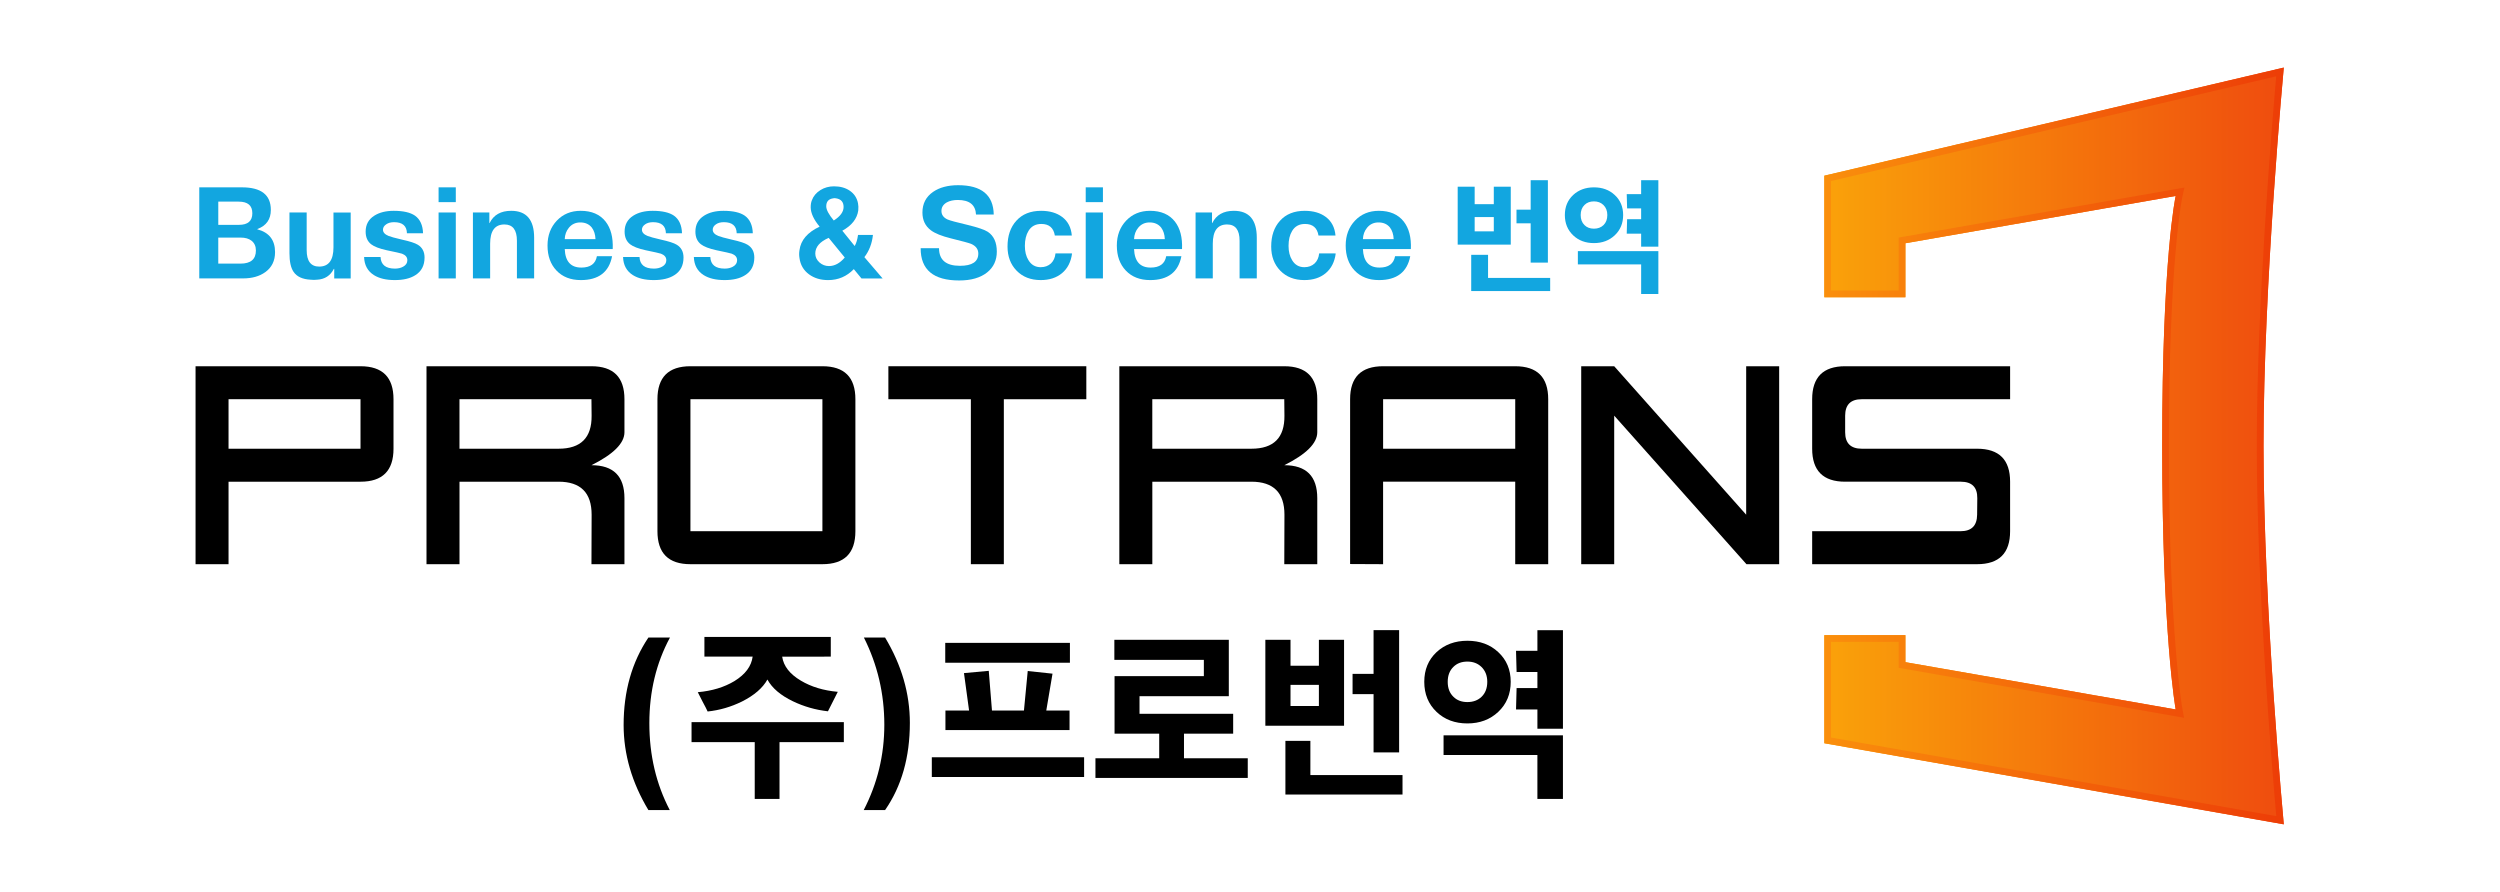
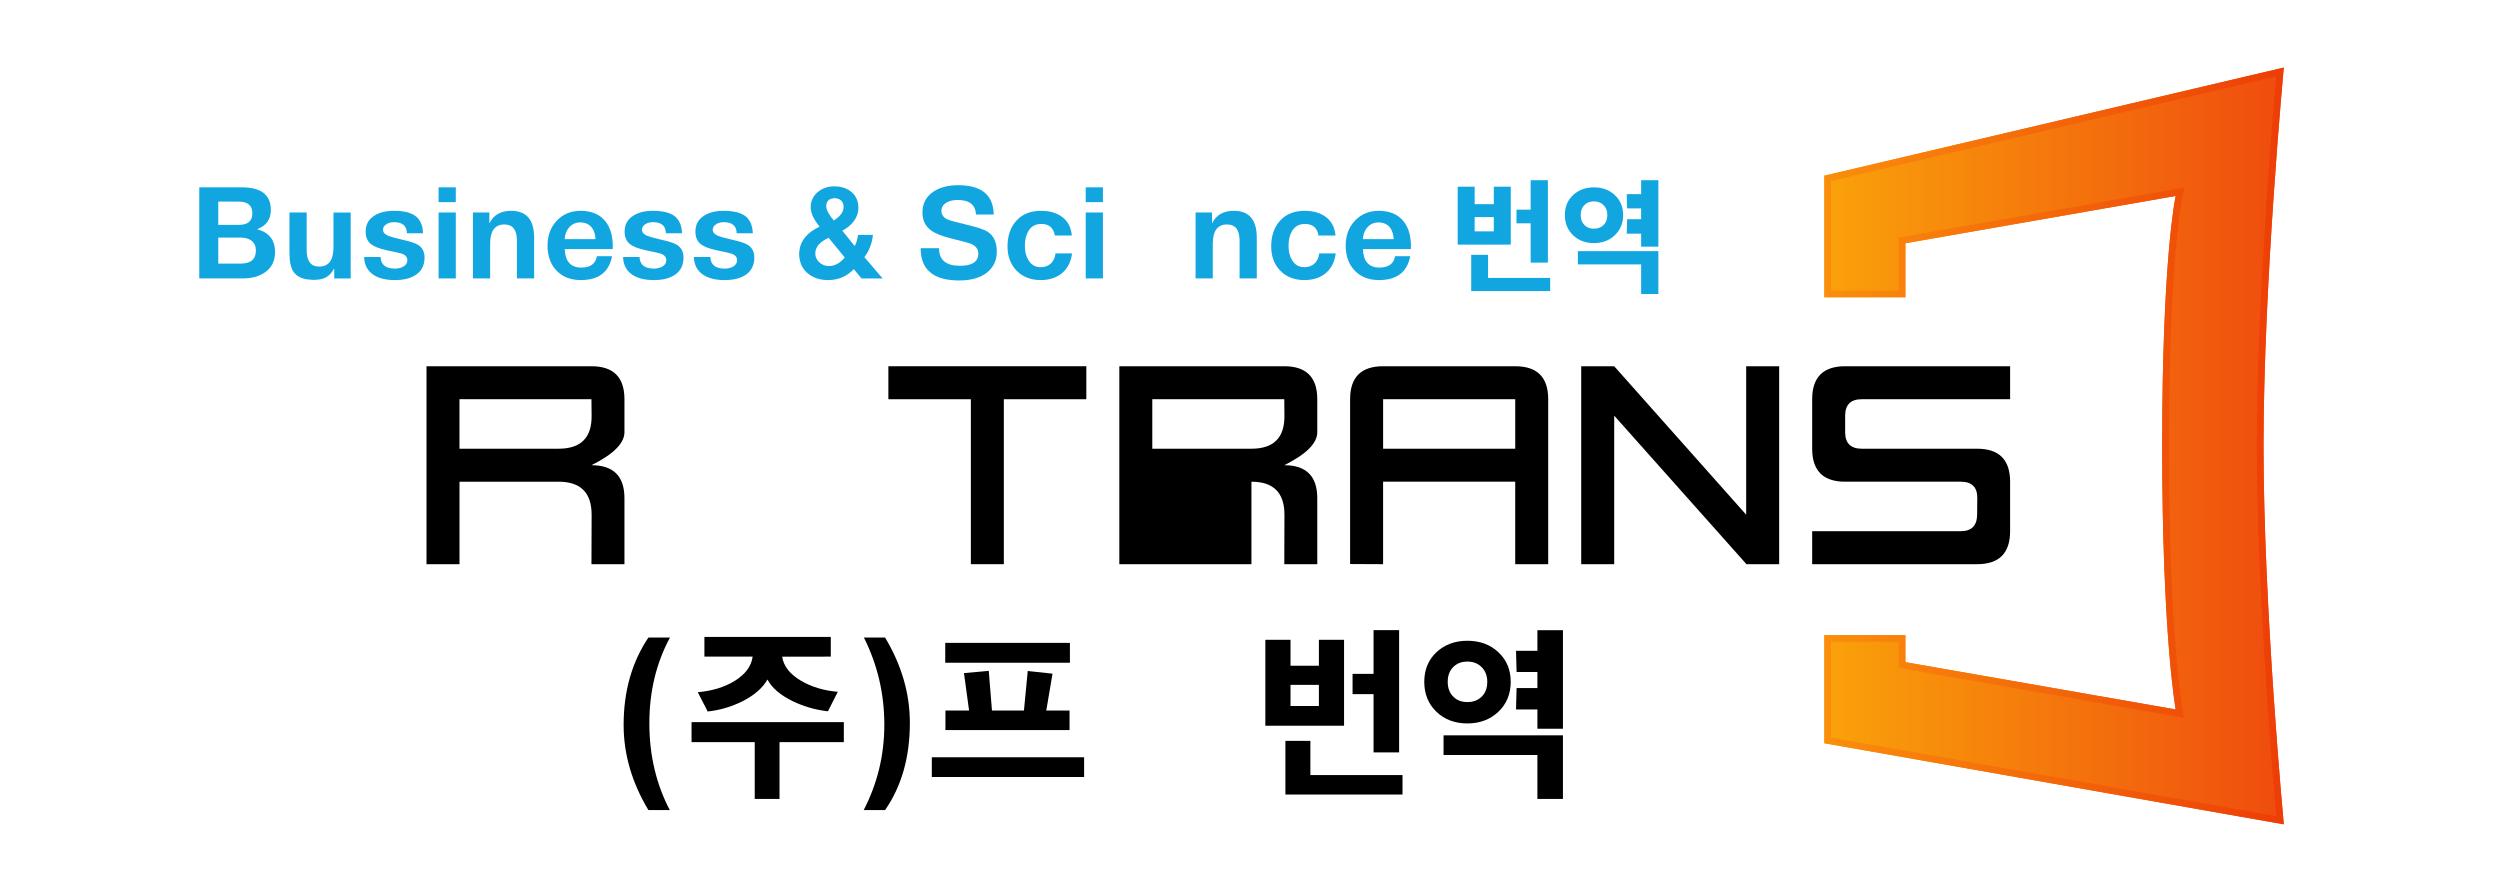
<svg xmlns="http://www.w3.org/2000/svg" version="1.1" id="Layer_1" x="0px" y="0px" width="185px" height="66px" viewBox="0 0 185 66" enable-background="new 0 0 185 66" xml:space="preserve">
  <g>
-     <path d="M14.471,41.75V27.102h12.207c1.627,0,2.441,0.813,2.441,2.441v3.662c0,1.628-0.814,2.441-2.441,2.441h-9.766v6.104H14.471z    M16.912,33.205h9.766v-3.662h-9.766V33.205z" />
    <path d="M31.561,41.75V27.102h12.207c1.627,0,2.441,0.813,2.441,2.441v2.441c0,0.813-0.814,1.628-2.441,2.441   c1.627,0,2.441,0.813,2.441,2.441v4.883h-2.441l0.012-3.662c0-1.628-0.815-2.441-2.444-2.441h-7.333v6.104H31.561z M34.002,33.205   h7.333c1.646,0,2.46-0.813,2.444-2.441l-0.012-1.221h-9.766V33.205z" />
-     <path d="M51.092,41.75c-1.628,0-2.441-0.813-2.441-2.441v-9.766c0-1.628,0.813-2.441,2.441-2.441h9.766   c1.627,0,2.441,0.813,2.441,2.441v9.766c0,1.628-0.814,2.441-2.441,2.441H51.092z M51.092,39.309h9.766v-9.766h-9.766V39.309z" />
    <path d="M71.844,41.75V29.543H65.74v-2.441h14.648v2.441h-6.104V41.75H71.844z" />
-     <path d="M82.83,41.75V27.102h12.207c1.628,0,2.441,0.813,2.441,2.441v2.441c0,0.813-0.813,1.628-2.441,2.441   c1.628,0,2.441,0.813,2.441,2.441v4.883h-2.441l0.012-3.662c0-1.628-0.814-2.441-2.443-2.441h-7.334v6.104H82.83z M85.271,33.205   h7.334c1.646,0,2.46-0.813,2.443-2.441l-0.012-1.221h-9.766V33.205z" />
+     <path d="M82.83,41.75V27.102h12.207c1.628,0,2.441,0.813,2.441,2.441v2.441c0,0.813-0.813,1.628-2.441,2.441   c1.628,0,2.441,0.813,2.441,2.441v4.883h-2.441l0.012-3.662c0-1.628-0.814-2.441-2.443-2.441v6.104H82.83z M85.271,33.205   h7.334c1.646,0,2.46-0.813,2.443-2.441l-0.012-1.221h-9.766V33.205z" />
    <path d="M99.908,41.738V29.543c0-1.628,0.813-2.441,2.441-2.441h9.777c1.628,0,2.441,0.813,2.441,2.441V41.75h-2.441v-6.104h-9.777   v6.104L99.908,41.738z M102.35,33.205h9.777v-3.662h-9.777V33.205z" />
    <path d="M117.01,41.75V27.102h2.441l9.766,10.986V27.102h2.441V41.75h-2.42l-9.787-10.992V41.75H117.01z" />
    <path d="M134.1,41.75v-2.441h10.986c0.806,0,1.213-0.407,1.221-1.221l0.012-1.221c0.009-0.813-0.398-1.221-1.221-1.221h-8.557   c-1.628,0-2.441-0.813-2.441-2.441v-3.662c0-1.628,0.813-2.441,2.441-2.441h12.207v2.441h-10.986c-0.813,0-1.221,0.407-1.221,1.221   v1.221c0,0.813,0.411,1.221,1.232,1.221h8.533c1.628,0,2.441,0.813,2.441,2.441v3.662c0,1.628-0.813,2.441-2.441,2.441H134.1z" />
  </g>
  <g>
    <path d="M49.578,47.178c-1.018,1.886-1.526,4-1.526,6.342c0,2.362,0.504,4.504,1.512,6.427h-1.582   c-1.223-2.035-1.834-4.135-1.834-6.3c0-2.492,0.611-4.648,1.834-6.469H49.578z" />
    <path d="M55.85,59.12v-4.2h-4.676v-1.484h11.27v1.484h-4.76v4.2H55.85z M52,51.938l-0.364-0.715   c1.055-0.093,1.96-0.368,2.716-0.825c0.802-0.495,1.25-1.097,1.344-1.807h-3.57v-1.456h9.352v1.456H57.88   c0.103,0.7,0.564,1.293,1.386,1.778c0.765,0.457,1.675,0.732,2.73,0.826l-0.728,1.441c-0.915-0.103-1.778-0.35-2.59-0.741   c-0.915-0.439-1.544-0.976-1.89-1.61c-0.346,0.625-0.971,1.167-1.876,1.624c-0.812,0.401-1.662,0.648-2.548,0.742   C52.289,52.484,52.168,52.246,52,51.938z" />
    <path d="M63.914,59.946c1.018-1.97,1.526-4.074,1.526-6.314c0-2.296-0.504-4.447-1.512-6.454h1.568   c1.223,2.035,1.834,4.14,1.834,6.314c0,2.539-0.611,4.689-1.834,6.454H63.914z" />
    <path d="M68.954,57.496V56.04h11.27v1.456H68.954z M69.948,49.04v-1.47h9.226v1.47H69.948z M69.962,54.024v-1.442h1.75   l-0.378-2.772l1.834-0.168l0.238,2.94h2.366l0.28-2.926l1.834,0.195l-0.462,2.73h1.722v1.442H69.962z" />
-     <path d="M87.615,54.29v1.82h4.719v1.456H81.063V56.11h4.718v-1.82h-3.304v-4.256h6.608V48.83h-6.623v-1.484h8.47v4.172h-6.608   v1.303h6.93v1.47H87.615z" />
    <path d="M93.636,53.702v-6.356h1.862v1.918h2.1v-1.918h1.862v6.356H93.636z M95.12,58.798v-3.976h1.848v2.534h6.818v1.441H95.12z    M97.598,50.678h-2.1v1.568h2.1V50.678z M100.09,51.364v-1.498h1.554v-3.234h1.891v9.044h-1.891v-4.312H100.09z" />
    <path d="M106.306,48.256c0.606-0.56,1.367-0.84,2.281-0.84c0.925,0,1.685,0.28,2.282,0.84c0.616,0.569,0.924,1.302,0.924,2.198   c0,0.905-0.308,1.647-0.924,2.226c-0.606,0.569-1.367,0.854-2.282,0.854c-0.924,0-1.685-0.285-2.281-0.854   c-0.607-0.578-0.91-1.32-0.91-2.226C105.396,49.558,105.698,48.825,106.306,48.256z M115.657,54.416v4.704h-1.89v-3.248h-6.944   v-1.456H115.657z M107.552,51.56c0.261,0.262,0.606,0.393,1.035,0.393c0.43,0,0.779-0.131,1.051-0.393   c0.279-0.271,0.42-0.639,0.42-1.105c0-0.457-0.146-0.826-0.435-1.106c-0.271-0.261-0.616-0.392-1.036-0.392   c-0.429,0-0.774,0.131-1.035,0.392c-0.28,0.271-0.421,0.64-0.421,1.106S107.271,51.289,107.552,51.56z M112.228,50.916h1.54v-1.19   h-1.54l-0.042-1.567h1.582v-1.526h1.89v7.294h-1.89v-1.428h-1.582L112.228,50.916z" />
  </g>
  <g>
    <path fill="#12A6E0" d="M17.899,13.863c1.428,0,2.143,0.557,2.143,1.671c0,0.699-0.333,1.17-1,1.416v0.019   c0.875,0.233,1.312,0.796,1.312,1.689c0,0.642-0.242,1.136-0.727,1.482c-0.428,0.308-0.976,0.462-1.643,0.462h-3.238v-6.74H17.899z    M17.682,16.639c0.661,0,0.991-0.286,0.991-0.859s-0.337-0.859-1.01-0.859h-1.51v1.718H17.682z M17.795,19.508   c0.761,0,1.142-0.324,1.142-0.972c0-0.314-0.11-0.557-0.33-0.727c-0.195-0.151-0.459-0.227-0.793-0.227h-1.662v1.926H17.795z" />
    <path fill="#12A6E0" d="M24.733,20.604v-0.708h-0.028c-0.258,0.503-0.67,0.771-1.237,0.802c-0.17,0.019-0.331,0.019-0.481,0   c-0.604-0.031-1.026-0.227-1.265-0.585c-0.201-0.296-0.302-0.755-0.302-1.378v-3.011h1.274v2.785c0,0.812,0.308,1.218,0.925,1.218   c0.705,0,1.058-0.475,1.058-1.425v-2.577h1.274v4.88H24.733z" />
    <path fill="#12A6E0" d="M30.114,17.262c-0.013-0.547-0.33-0.821-0.953-0.821c-0.239,0-0.435,0.054-0.585,0.161   c-0.157,0.107-0.236,0.239-0.236,0.396c0,0.195,0.138,0.349,0.415,0.462c0.151,0.063,0.485,0.154,1.001,0.274   c0.572,0.126,0.959,0.251,1.161,0.377c0.333,0.202,0.5,0.516,0.5,0.944c0,0.592-0.229,1.029-0.689,1.313   c-0.377,0.239-0.881,0.358-1.51,0.358c-0.642,0-1.158-0.123-1.548-0.368c-0.466-0.295-0.708-0.742-0.727-1.34h1.218   c0.025,0.573,0.381,0.859,1.067,0.859c0.233,0,0.434-0.047,0.604-0.142c0.208-0.113,0.312-0.273,0.312-0.481   c0-0.22-0.132-0.38-0.396-0.481c-0.113-0.038-0.491-0.123-1.133-0.255c-0.541-0.119-0.925-0.267-1.151-0.443   c-0.271-0.214-0.406-0.525-0.406-0.935c0-0.516,0.214-0.91,0.642-1.18c0.377-0.239,0.856-0.359,1.435-0.359   c0.705,0,1.23,0.12,1.576,0.359c0.378,0.271,0.576,0.705,0.595,1.303H30.114z" />
    <path fill="#12A6E0" d="M32.455,14.958v-1.095h1.274v1.095H32.455z M32.455,20.604v-4.88h1.274v4.88H32.455z" />
    <path fill="#12A6E0" d="M36.212,15.723v0.783h0.019c0.296-0.604,0.828-0.906,1.596-0.906c1.133,0,1.699,0.664,1.699,1.992v3.011   h-1.274v-2.785c0-0.806-0.309-1.208-0.925-1.208c-0.705,0-1.057,0.475-1.057,1.425v2.568h-1.274v-4.88H36.212z" />
    <path fill="#12A6E0" d="M41.791,18.432c0.038,0.913,0.447,1.369,1.228,1.369c0.667,0,1.051-0.28,1.151-0.84h1.124   c-0.227,1.177-0.998,1.765-2.313,1.765c-0.755,0-1.356-0.236-1.803-0.708c-0.441-0.465-0.661-1.082-0.661-1.85   c0-0.743,0.23-1.356,0.689-1.841c0.459-0.484,1.048-0.727,1.765-0.727c0.812,0,1.425,0.265,1.841,0.793   c0.39,0.498,0.566,1.177,0.529,2.039H41.791z M44.066,17.696c-0.013-0.346-0.104-0.632-0.274-0.859   c-0.202-0.251-0.485-0.377-0.85-0.377c-0.346,0-0.626,0.129-0.84,0.387c-0.195,0.233-0.299,0.516-0.312,0.85H44.066z" />
    <path fill="#12A6E0" d="M49.277,17.262c-0.013-0.547-0.33-0.821-0.953-0.821c-0.239,0-0.435,0.054-0.585,0.161   c-0.157,0.107-0.236,0.239-0.236,0.396c0,0.195,0.138,0.349,0.415,0.462c0.151,0.063,0.485,0.154,1.001,0.274   c0.572,0.126,0.959,0.251,1.161,0.377c0.333,0.202,0.5,0.516,0.5,0.944c0,0.592-0.229,1.029-0.689,1.313   c-0.377,0.239-0.881,0.358-1.51,0.358c-0.642,0-1.158-0.123-1.548-0.368c-0.466-0.295-0.708-0.742-0.727-1.34h1.218   c0.025,0.573,0.381,0.859,1.067,0.859c0.233,0,0.434-0.047,0.604-0.142c0.208-0.113,0.312-0.273,0.312-0.481   c0-0.22-0.132-0.38-0.396-0.481c-0.113-0.038-0.491-0.123-1.133-0.255c-0.541-0.119-0.925-0.267-1.151-0.443   c-0.271-0.214-0.406-0.525-0.406-0.935c0-0.516,0.214-0.91,0.642-1.18c0.377-0.239,0.856-0.359,1.435-0.359   c0.705,0,1.23,0.12,1.576,0.359c0.378,0.271,0.576,0.705,0.595,1.303H49.277z" />
    <path fill="#12A6E0" d="M54.516,17.262c-0.013-0.547-0.33-0.821-0.953-0.821c-0.239,0-0.435,0.054-0.585,0.161   c-0.157,0.107-0.236,0.239-0.236,0.396c0,0.195,0.138,0.349,0.415,0.462c0.151,0.063,0.485,0.154,1.001,0.274   c0.572,0.126,0.959,0.251,1.161,0.377c0.333,0.202,0.5,0.516,0.5,0.944c0,0.592-0.229,1.029-0.689,1.313   c-0.377,0.239-0.881,0.358-1.51,0.358c-0.642,0-1.158-0.123-1.548-0.368c-0.466-0.295-0.708-0.742-0.727-1.34h1.218   c0.025,0.573,0.381,0.859,1.067,0.859c0.233,0,0.434-0.047,0.604-0.142c0.208-0.113,0.312-0.273,0.312-0.481   c0-0.22-0.132-0.38-0.396-0.481c-0.113-0.038-0.491-0.123-1.133-0.255c-0.541-0.119-0.925-0.267-1.151-0.443   c-0.271-0.214-0.406-0.525-0.406-0.935c0-0.516,0.214-0.91,0.642-1.18c0.377-0.239,0.856-0.359,1.435-0.359   c0.705,0,1.23,0.12,1.576,0.359c0.378,0.271,0.576,0.705,0.595,1.303H54.516z" />
    <path fill="#12A6E0" d="M63.748,20.604l-0.566-0.689c-0.522,0.541-1.155,0.812-1.897,0.812c-0.561,0-1.032-0.142-1.416-0.425   c-0.403-0.295-0.639-0.698-0.708-1.208c-0.032-0.195-0.032-0.387,0-0.576c0.094-0.742,0.591-1.325,1.491-1.746   c-0.434-0.522-0.654-0.998-0.661-1.426c0-0.208,0.028-0.38,0.085-0.519c0.113-0.314,0.327-0.569,0.642-0.765   c0.295-0.183,0.629-0.274,1-0.274c0.459,0,0.846,0.107,1.161,0.321c0.333,0.227,0.538,0.538,0.614,0.935   c0.031,0.151,0.038,0.327,0.019,0.528c-0.088,0.617-0.481,1.117-1.18,1.501l0.916,1.133c0.12-0.214,0.201-0.487,0.246-0.821h1.104   c-0.069,0.636-0.28,1.184-0.633,1.643l1.35,1.577H63.748z M61.322,17.602c-0.661,0.29-0.991,0.677-0.991,1.161   c0,0.252,0.104,0.472,0.312,0.661c0.201,0.176,0.434,0.265,0.699,0.265c0.421,0,0.812-0.211,1.17-0.633L61.322,17.602z    M61.699,16.318c0.485-0.309,0.727-0.642,0.727-1.001c0-0.371-0.189-0.585-0.566-0.642c-0.076-0.019-0.157-0.016-0.246,0.009   c-0.314,0.057-0.472,0.252-0.472,0.585C61.143,15.521,61.328,15.871,61.699,16.318z" />
    <path fill="#12A6E0" d="M72.225,15.874c-0.038-0.717-0.488-1.076-1.35-1.076c-0.321,0-0.592,0.06-0.812,0.179   c-0.264,0.151-0.396,0.362-0.396,0.633c0,0.283,0.151,0.494,0.453,0.632c0.17,0.076,0.67,0.211,1.501,0.406   c0.749,0.183,1.243,0.353,1.482,0.51c0.44,0.296,0.661,0.784,0.661,1.463c0,0.642-0.239,1.155-0.717,1.539   c-0.498,0.396-1.187,0.595-2.067,0.595c-1.907,0-2.857-0.796-2.851-2.388h1.359c0,0.869,0.516,1.303,1.548,1.303   c0.906,0,1.359-0.302,1.359-0.906c0-0.321-0.176-0.56-0.529-0.717c-0.151-0.063-0.648-0.198-1.492-0.406   c-0.686-0.17-1.18-0.368-1.482-0.595c-0.422-0.314-0.632-0.755-0.632-1.321c0-0.655,0.264-1.165,0.793-1.529   c0.478-0.327,1.095-0.491,1.85-0.491c1.73,0,2.608,0.724,2.634,2.171H72.225z" />
    <path fill="#12A6E0" d="M79.333,18.753c-0.082,0.629-0.331,1.117-0.746,1.463c-0.409,0.34-0.935,0.51-1.576,0.51   c-0.736,0-1.331-0.232-1.784-0.698c-0.447-0.459-0.67-1.054-0.67-1.784c0-0.793,0.217-1.429,0.651-1.907   c0.44-0.491,1.051-0.736,1.832-0.736c0.635,0,1.155,0.151,1.558,0.453c0.428,0.321,0.667,0.781,0.717,1.378h-1.255   c-0.095-0.573-0.428-0.859-1.001-0.859c-0.428,0-0.746,0.173-0.953,0.519c-0.176,0.29-0.265,0.658-0.265,1.104   c0,0.422,0.088,0.774,0.265,1.057c0.208,0.346,0.51,0.52,0.906,0.52c0.308,0,0.563-0.095,0.765-0.283   c0.188-0.183,0.299-0.428,0.33-0.736H79.333z" />
    <path fill="#12A6E0" d="M80.343,14.958v-1.095h1.274v1.095H80.343z M80.343,20.604v-4.88h1.274v4.88H80.343z" />
-     <path fill="#12A6E0" d="M83.92,18.432c0.038,0.913,0.447,1.369,1.228,1.369c0.667,0,1.051-0.28,1.151-0.84h1.124   c-0.227,1.177-0.998,1.765-2.313,1.765c-0.755,0-1.356-0.236-1.803-0.708c-0.441-0.465-0.661-1.082-0.661-1.85   c0-0.743,0.23-1.356,0.689-1.841c0.459-0.484,1.048-0.727,1.765-0.727c0.812,0,1.425,0.265,1.841,0.793   c0.39,0.498,0.566,1.177,0.529,2.039H83.92z M86.196,17.696c-0.013-0.346-0.104-0.632-0.274-0.859   c-0.202-0.251-0.485-0.377-0.85-0.377c-0.346,0-0.626,0.129-0.84,0.387c-0.195,0.233-0.299,0.516-0.312,0.85H86.196z" />
    <path fill="#12A6E0" d="M89.689,15.723v0.783h0.019c0.296-0.604,0.828-0.906,1.595-0.906c1.133,0,1.699,0.664,1.699,1.992v3.011   h-1.273v-2.785c0-0.806-0.309-1.208-0.926-1.208c-0.705,0-1.057,0.475-1.057,1.425v2.568h-1.274v-4.88H89.689z" />
    <path fill="#12A6E0" d="M98.845,18.753c-0.082,0.629-0.33,1.117-0.745,1.463c-0.409,0.34-0.935,0.51-1.577,0.51   c-0.736,0-1.331-0.232-1.784-0.698c-0.446-0.459-0.67-1.054-0.67-1.784c0-0.793,0.217-1.429,0.651-1.907   c0.44-0.491,1.051-0.736,1.831-0.736c0.636,0,1.155,0.151,1.558,0.453c0.428,0.321,0.667,0.781,0.718,1.378H97.57   c-0.094-0.573-0.428-0.859-1-0.859c-0.429,0-0.746,0.173-0.954,0.519c-0.176,0.29-0.264,0.658-0.264,1.104   c0,0.422,0.088,0.774,0.264,1.057c0.208,0.346,0.51,0.52,0.906,0.52c0.309,0,0.563-0.095,0.765-0.283   c0.189-0.183,0.299-0.428,0.331-0.736H98.845z" />
    <path fill="#12A6E0" d="M100.856,18.432c0.037,0.913,0.446,1.369,1.227,1.369c0.667,0,1.051-0.28,1.152-0.84h1.123   c-0.227,1.177-0.998,1.765-2.313,1.765c-0.756,0-1.356-0.236-1.804-0.708c-0.44-0.465-0.66-1.082-0.66-1.85   c0-0.743,0.229-1.356,0.688-1.841c0.46-0.484,1.048-0.727,1.766-0.727c0.812,0,1.426,0.265,1.841,0.793   c0.39,0.498,0.566,1.177,0.528,2.039H100.856z M103.131,17.696c-0.013-0.346-0.104-0.632-0.273-0.859   c-0.201-0.251-0.484-0.377-0.85-0.377c-0.347,0-0.626,0.129-0.84,0.387c-0.195,0.233-0.3,0.516-0.312,0.85H103.131z" />
    <path fill="#12A6E0" d="M107.869,18.102v-4.286h1.256v1.293h1.416v-1.293h1.255v4.286H107.869z M108.87,21.538v-2.681h1.246v1.709   h4.597v0.972H108.87z M110.541,16.063h-1.416v1.057h1.416V16.063z M112.221,16.525v-1.01h1.048v-2.18h1.274v6.098h-1.274v-2.908   H112.221z" />
    <path fill="#12A6E0" d="M116.413,14.43c0.408-0.377,0.922-0.566,1.538-0.566c0.623,0,1.136,0.189,1.539,0.566   c0.415,0.384,0.623,0.878,0.623,1.482c0,0.611-0.208,1.111-0.623,1.501c-0.409,0.384-0.922,0.576-1.539,0.576   c-0.623,0-1.136-0.192-1.538-0.576c-0.409-0.39-0.614-0.89-0.614-1.501C115.799,15.308,116.004,14.813,116.413,14.43z    M122.719,18.583v3.172h-1.274v-2.19h-4.683v-0.981H122.719z M117.253,16.658c0.176,0.176,0.409,0.264,0.698,0.264   c0.29,0,0.525-0.088,0.708-0.264c0.189-0.183,0.283-0.431,0.283-0.746c0-0.308-0.098-0.557-0.292-0.746   c-0.183-0.176-0.416-0.264-0.699-0.264c-0.289,0-0.522,0.088-0.698,0.264c-0.188,0.183-0.283,0.431-0.283,0.746   C116.97,16.227,117.064,16.475,117.253,16.658z M120.406,16.223h1.038v-0.802h-1.038l-0.028-1.057h1.066v-1.029h1.274v4.918h-1.274   V17.29h-1.066L120.406,16.223z" />
  </g>
  <g>
    <linearGradient id="SVGID_1_" gradientUnits="userSpaceOnUse" x1="135" y1="33" x2="169" y2="33">
      <stop offset="0" style="stop-color:#FAA20A" />
      <stop offset="1" style="stop-color:#EF4C0E" />
    </linearGradient>
    <path fill="url(#SVGID_1_)" d="M135,22h6v-4l20-3.5c0,0-1,4.5-1,18.5s1,19.5,1,19.5L141,49v-2h-6v8l34,6c0,0-1.5-16-1.5-28   S169,5,169,5l-34,8V22z" />
    <linearGradient id="SVGID_2_" gradientUnits="userSpaceOnUse" x1="135" y1="33" x2="169" y2="33">
      <stop offset="0" style="stop-color:#FA8F0C" />
      <stop offset="1" style="stop-color:#ED3D07" />
    </linearGradient>
    <path fill="url(#SVGID_2_)" d="M168.439,5.646C168.155,8.851,167,22.523,167,33c0,10.52,1.165,24.263,1.443,27.394L135.5,54.58   V47.5h5V49v0.42l0.414,0.072l20,3.5l0.706,0.124l-0.128-0.706c-0.01-0.054-0.992-5.615-0.992-19.41   c0-13.745,0.979-18.347,0.988-18.392l0.16-0.729l-0.734,0.128l-20,3.5L140.5,17.58V18v3.5h-5v-8.104L168.439,5.646 M169,5l-34,8v9   h6v-4l20-3.5c0,0-1,4.5-1,18.5s1,19.5,1,19.5L141,49v-2h-6v8l34,6c0,0-1.5-16-1.5-28S169,5,169,5L169,5z" />
  </g>
</svg>